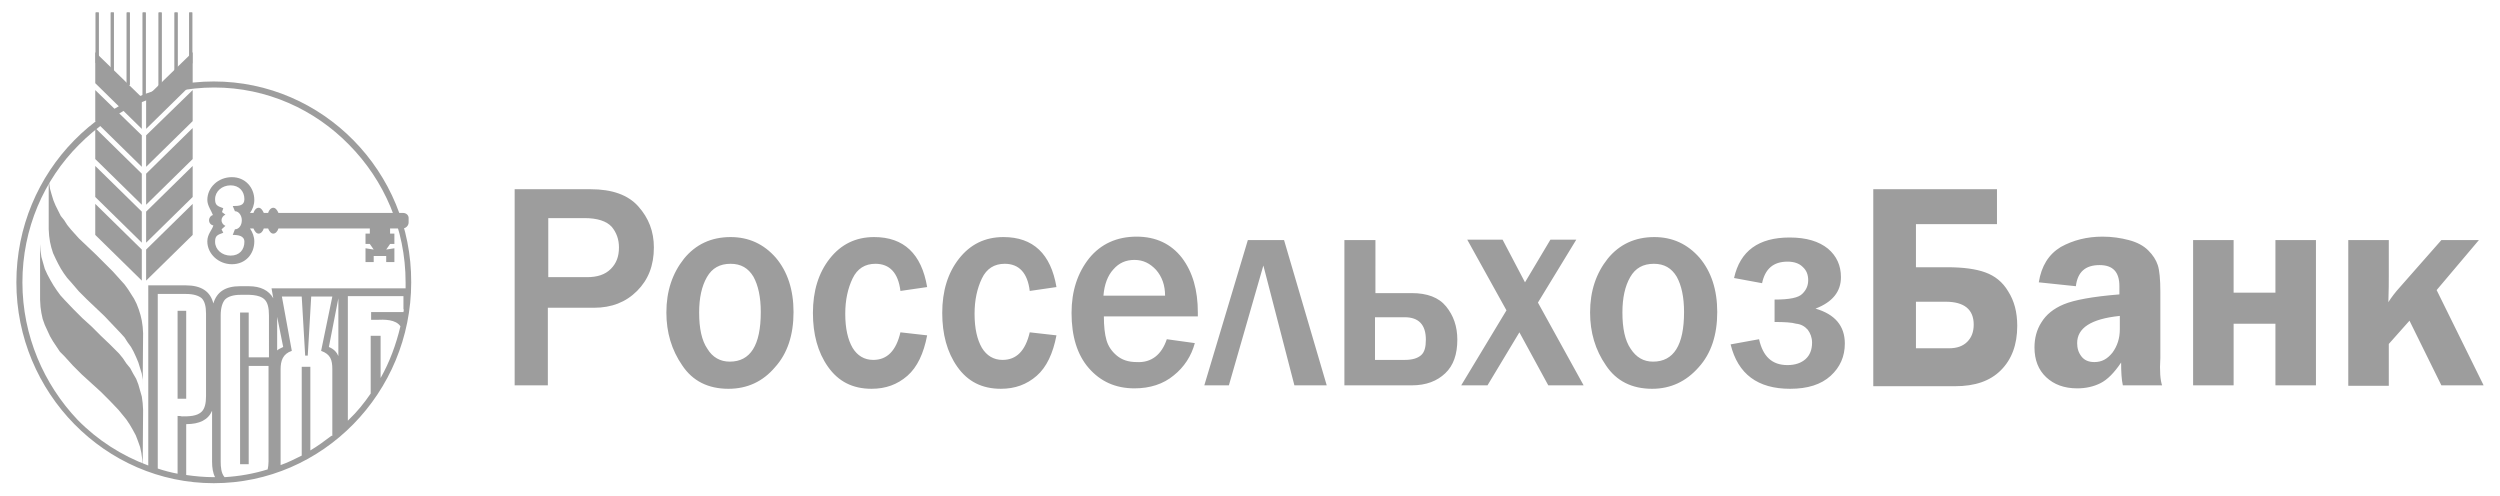
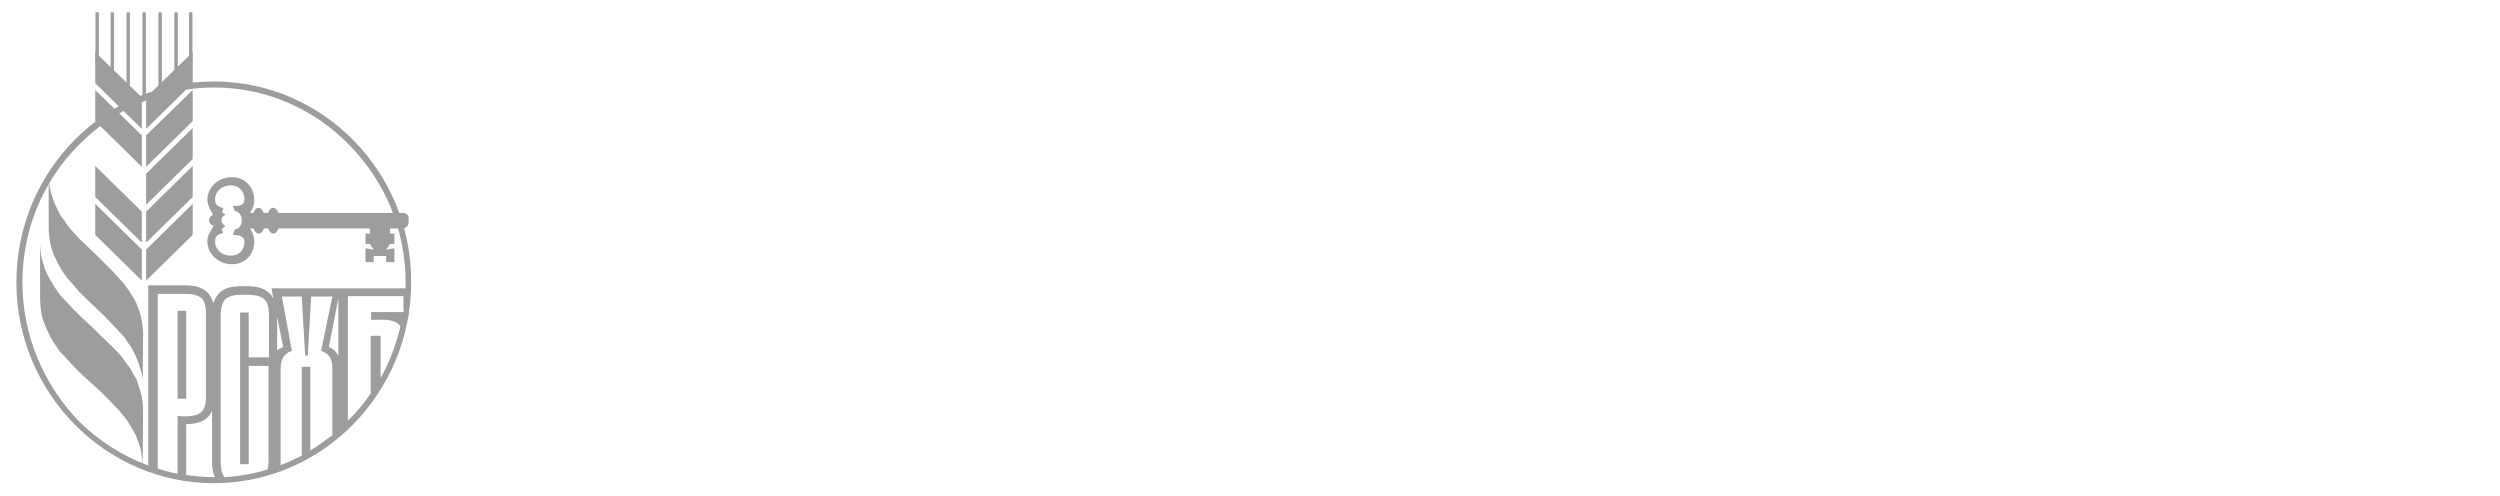
<svg xmlns="http://www.w3.org/2000/svg" id="Layer_1" x="0px" y="0px" viewBox="0 0 580 115" style="enable-background:new 0 0 580 115;" xml:space="preserve">
  <style type="text/css"> .st0{fill:#9D9D9D;} .st1{fill-rule:evenodd;clip-rule:evenodd;fill:#9D9D9D;} </style>
  <g>
-     <path class="st0" d="M565.3,67.3l10.9,22.1h-9.8L559,74.4l-4.8,5.4v9.7h-9.4V55.7h9.4v8.4c0,1.4,0,3.3-0.1,6 c0.7-1.1,1.6-2.3,2.7-3.5l9.6-10.9h8.7L565.3,67.3z M508.8,89.4V55.7h9.4v12.2h9.7V55.7h9.4v33.7h-9.4V75.1h-9.7v14.3H508.8z M491.7,73.3c-6.6,0.7-9.8,2.8-9.8,6.3c0,1.2,0.3,2.2,1,3.1c0.7,0.9,1.7,1.3,3,1.3c1.7,0,3-0.7,4.2-2.2c1.1-1.5,1.7-3.3,1.7-5.4 V73.3z M501.6,89.4h-9.1c-0.3-1.3-0.4-3.1-0.4-5.3c-1.6,2.4-3.2,4-4.8,4.8c-1.6,0.8-3.4,1.2-5.4,1.2c-3,0-5.4-0.9-7.2-2.6 c-1.8-1.7-2.7-4-2.7-6.9c0-2.1,0.5-4.1,1.6-5.8c1.1-1.8,2.8-3.2,5.2-4.2c2.4-1,6.7-1.8,12.9-2.3v-1.9c0-3.3-1.5-4.9-4.6-4.9 c-3.3,0-5.1,1.6-5.5,4.9l-8.6-0.9c0.6-3.8,2.3-6.5,5.1-8.2c2.9-1.6,6.1-2.4,9.7-2.4c2.2,0,4.2,0.3,6.1,0.8c1.9,0.5,3.4,1.3,4.5,2.4 c1.1,1.1,1.8,2.2,2.2,3.4c0.4,1.2,0.6,3.3,0.6,6.2v15.3C501,86.1,501.2,88.2,501.6,89.4z M444.5,80.8h7.7c1.8,0,3.2-0.5,4.2-1.5 c1-1,1.5-2.3,1.5-4c0-3.5-2.2-5.3-6.5-5.3h-6.9V80.8z M434.6,89.4V43.9h28.7V52h-18.8v10h7.2c3.8,0,6.7,0.4,8.9,1.2 c2.2,0.8,4,2.2,5.3,4.4c1.4,2.2,2.1,4.8,2.1,8c0,4.4-1.3,7.8-3.8,10.3c-2.5,2.5-6,3.7-10.6,3.7H434.6z M411.7,74.7v-5.2 c3.4,0,5.6-0.4,6.5-1.4c0.9-0.9,1.3-1.9,1.3-3.1c0-1.3-0.4-2.3-1.3-3.1c-0.8-0.8-2-1.2-3.5-1.2c-3.3,0-5.2,1.7-5.9,5l-6.5-1.2 c1.4-6.3,5.7-9.4,12.9-9.4c3.9,0,6.8,0.9,8.9,2.6c2,1.7,3,3.9,3,6.6c0,3.4-2,5.8-5.9,7.3c4.5,1.3,6.8,4,6.8,8.1 c0,3-1.1,5.5-3.3,7.5c-2.2,2-5.3,3-9.4,3c-7.5,0-12.1-3.4-13.8-10.3l6.6-1.2c0.9,4,3,6,6.6,6c1.8,0,3.2-0.5,4.2-1.4 c1-0.9,1.5-2.2,1.5-3.8c0-1.2-0.4-2.2-1-3c-0.7-0.8-1.6-1.3-2.7-1.4C415.7,74.8,414,74.7,411.7,74.7z M383.5,83.9 c4.8,0,7.2-3.8,7.2-11.5c0-3.5-0.6-6.2-1.7-8.2c-1.2-2-2.9-3-5.3-3c-2.5,0-4.3,1-5.5,3.1c-1.2,2.1-1.8,4.8-1.8,8.2 c0,3.7,0.6,6.5,1.9,8.4C379.6,82.9,381.3,83.9,383.5,83.9z M383.3,90.2c-4.7,0-8.3-1.8-10.7-5.4c-2.5-3.6-3.7-7.7-3.7-12.3 c0-5,1.4-9.1,4.1-12.5c2.7-3.3,6.3-5,10.8-5c4.2,0,7.7,1.6,10.5,4.8c2.7,3.2,4.1,7.4,4.1,12.6c0,5.3-1.4,9.6-4.3,12.8 C391.2,88.5,387.6,90.2,383.3,90.2z M367.4,89.4h-8.2l-6.7-12.3l-7.4,12.3H339l10.5-17.4l-9.1-16.4h8.2l5.2,9.9l5.9-9.9h6 l-8.9,14.6L367.4,89.4z M319,83.5h6.9c1.8,0,3-0.4,3.8-1.1c0.8-0.7,1.1-1.9,1.1-3.6c0-3.5-1.7-5.2-4.9-5.2H319V83.5z M311.9,89.4 V55.7h7.2V68h8.4c3.6,0,6.3,1,8,3.1c1.7,2.1,2.6,4.6,2.6,7.7c0,3.4-0.9,6-2.8,7.8c-1.9,1.8-4.4,2.8-7.8,2.8H311.9z M279.4,89.4 l10.1-33.7h8.4l9.9,33.7h-7.5l-7.2-27.8l-8,27.8H279.4z M270.3,68.6c0-2.4-0.7-4.4-2.1-6c-1.4-1.5-3-2.3-5-2.3 c-2,0-3.6,0.7-4.9,2.2c-1.3,1.4-2.1,3.5-2.3,6.1H270.3z M270.7,78.7l6.5,0.9c-0.8,3-2.5,5.6-4.9,7.5c-2.4,2-5.5,3-9.1,3 c-4.4,0-7.9-1.6-10.6-4.7c-2.7-3.1-4-7.4-4-12.8c0-5.1,1.4-9.3,4.1-12.7c2.7-3.3,6.4-5,11-5c4.5,0,8,1.7,10.5,4.9 c2.5,3.3,3.7,7.5,3.7,12.7l0,0.9h-21.8c0,2.3,0.2,4.1,0.6,5.5c0.4,1.4,1.2,2.6,2.4,3.6c1.2,1,2.7,1.5,4.6,1.5 C267.1,84.2,269.5,82.3,270.7,78.7z M238.9,77.1l6.2,0.7c-0.8,4.2-2.3,7.4-4.6,9.4c-2.3,2-5,3-8.3,3c-4.4,0-7.7-1.7-10.1-5.1 c-2.4-3.4-3.5-7.6-3.5-12.5c0-5.1,1.3-9.3,3.9-12.6c2.6-3.3,6-5,10.3-5c6.9,0,11,3.9,12.3,11.6l-6.2,0.9c-0.5-4.2-2.5-6.3-5.8-6.3 c-2.4,0-4.2,1.1-5.3,3.4c-1.1,2.3-1.7,5-1.7,8.2c0,3.4,0.6,6,1.7,7.9c1.1,1.8,2.7,2.8,4.8,2.8C235.8,83.5,237.9,81.4,238.9,77.1z M208.9,77.1l6.2,0.7c-0.8,4.2-2.3,7.4-4.6,9.4c-2.3,2-5,3-8.3,3c-4.4,0-7.7-1.7-10.1-5.1c-2.4-3.4-3.5-7.6-3.5-12.5 c0-5.1,1.3-9.3,3.9-12.6c2.6-3.3,6-5,10.3-5c6.9,0,11,3.9,12.3,11.6l-6.2,0.9c-0.5-4.2-2.5-6.3-5.8-6.3c-2.4,0-4.2,1.1-5.3,3.4 c-1.1,2.3-1.7,5-1.7,8.2c0,3.4,0.6,6,1.7,7.9c1.1,1.8,2.7,2.8,4.8,2.8C205.8,83.5,207.9,81.4,208.9,77.1z M169.3,83.9 c4.8,0,7.2-3.8,7.2-11.5c0-3.5-0.6-6.2-1.7-8.2c-1.2-2-2.9-3-5.3-3c-2.5,0-4.3,1-5.5,3.1c-1.2,2.1-1.8,4.8-1.8,8.2 c0,3.7,0.6,6.5,1.9,8.4C165.3,82.9,167.1,83.9,169.3,83.9z M169,90.2c-4.7,0-8.3-1.8-10.7-5.4c-2.5-3.6-3.7-7.7-3.7-12.3 c0-5,1.4-9.1,4.1-12.5c2.7-3.3,6.3-5,10.8-5c4.2,0,7.7,1.6,10.5,4.8c2.7,3.2,4.1,7.4,4.1,12.6c0,5.3-1.4,9.6-4.3,12.8 C177,88.5,173.4,90.2,169,90.2z M127.1,64.3h9.1c2.4,0,4.2-0.6,5.5-1.9c1.3-1.3,1.9-2.9,1.9-5c0-1.9-0.6-3.5-1.7-4.8 c-1.2-1.3-3.3-2-6.3-2h-8.4V64.3z M127.1,89.4h-7.7V43.9H137c5,0,8.7,1.3,11.1,4c2.4,2.7,3.6,5.8,3.6,9.5c0,4.2-1.3,7.5-3.9,10.1 c-2.6,2.6-5.9,3.9-10,3.9h-10.7V89.4z" />
    <polygon class="st1" points="11.3,40.9 11.4,42.4 11.6,43.8 12,45.2 12.4,46.5 12.9,47.7 13.5,48.9 14.1,50.1 14.9,51.1 15.6,52.2 16.5,53.3 18.3,55.3 20.3,57.2 22.3,59.1 24.2,61 26.2,63 28,65 28.9,66 29.7,67.1 30.4,68.2 31.1,69.3 31.7,70.5 32.2,71.8 32.6,73.1 32.9,74.4 33.1,75.8 33.2,77.3 33.1,89.6 33.1,88.1 32.9,86.7 32.5,85.4 32.1,84.1 31.6,82.9 31,81.6 30.4,80.5 29.6,79.4 28.9,78.3 28,77.3 26.1,75.3 24.2,73.3 22.2,71.4 20.2,69.5 18.3,67.6 16.5,65.5 15.6,64.5 14.8,63.4 14.1,62.3 13.5,61.2 12.9,60 12.3,58.7 11.9,57.4 11.6,56.1 11.4,54.7 11.3,53.2 " />
    <polygon class="st1" points="9.3,56.6 9.4,58.1 9.6,59.6 10,61 10.4,62.4 11,63.7 11.7,65 12.4,66.2 13.2,67.4 14,68.5 15,69.6 17,71.7 19.1,73.8 21.3,75.8 23.4,77.9 25.5,79.9 27.6,82 28.5,83.1 29.3,84.3 30.2,85.4 30.9,86.7 31.6,87.9 32.1,89.2 32.5,90.6 32.9,92 33.1,93.5 33.2,95.1 33.1,108.2 33,106.6 32.8,105.1 32.5,103.7 32,102.3 31.5,101 30.8,99.7 30.1,98.5 29.3,97.3 28.4,96.2 27.5,95.1 25.5,93 23.4,90.9 21.2,88.9 19,86.9 16.9,84.8 14.9,82.6 13.9,81.6 13.1,80.4 12.3,79.2 11.6,78 11,76.7 10.4,75.4 9.9,74 9.6,72.6 9.4,71.2 9.3,69.6 " />
    <path class="st1" d="M41.2,92.5h2V72.1h-2V92.5z M63,66.9l0.4,2.3c-1-1.8-2.9-2.8-5.7-2.8h-2c-3.4,0-5.4,1.3-6.2,4 c-0.7-2.8-2.8-4.2-6.4-4.2h-8.7V108c-6.2-2.3-11.8-5.9-16.4-10.6C10.2,89.2,5.2,77.9,5.2,65.5c0-12.5,5-23.8,13.1-31.9 c8.1-8.2,19.2-13.3,31.4-13.3S73,25.4,81,33.6c8.1,8.2,13.1,19.5,13.1,31.9c0,0.5,0,0.9,0,1.4H63z M93.7,71.8 c0,0.2-0.1,0.4-0.1,0.6h-7.5v1.8h1.1c2.1-0.1,4.6-0.1,5.7,1.5c-1,4.2-2.5,8.3-4.6,12v-9.8h-2.3v13.4c-1.5,2.2-3.2,4.3-5.1,6.1 l-0.2,0.2V68.7h12.9V71.8z M78.5,82.6c-0.4-0.9-1-1.6-2.2-2.1l2.2-11.3V82.6z M64.3,81.3v-7.8l1.4,7C65.1,80.8,64.6,81,64.3,81.3z M76.9,101.1c-1.6,1.2-3.2,2.4-4.9,3.4V85.1H70v20.6c-1.6,0.8-3.2,1.6-4.9,2.2V85.7c0-2,0.5-3.6,2.6-4.3l-2.3-12.6H70l0.8,13.7h0.6 l0.8-13.7h4.9l-2.6,12.6c2.2,0.8,2.6,2.1,2.6,4.3V101.1z M62.3,82.9h-4.6V72.5h-2v35.2h2V84.9h4.6v22.2c0,0.7-0.1,1.3-0.2,1.8 c-3.2,1-6.6,1.6-10,1.8c-0.8-0.9-0.9-2.4-0.9-3.6V73.2c0-1.8,0.4-3,1-3.7c0.7-0.7,1.9-1.1,3.6-1.1c1.7,0,4.3-0.2,5.6,1.1 c0.7,0.7,1,1.9,1,3.7V82.9z M49.6,110.7c-2.2,0-4.3-0.2-6.4-0.5V98.4c3.1,0,5.1-1,6-3.1v11.8c0,1.4,0.2,2.7,0.7,3.6 C49.8,110.7,49.7,110.7,49.6,110.7z M41.2,96.5v13.4c-1.6-0.3-3.1-0.7-4.6-1.2V68.2h6.6c1.7,0,2.9,0.4,3.6,1c0.7,0.7,1,1.9,1,3.6 v19.1c0,1.7-0.3,2.9-1,3.6c-1.1,1.1-3,1.1-4.6,1.1C41.9,96.5,41.6,96.5,41.2,96.5z M49.6,18.9c-25.3,0-45.8,20.9-45.8,46.6 c0,25.6,20.6,46.6,45.8,46.6c25.3,0,45.8-21,45.8-46.6C95.5,39.8,74.9,18.9,49.6,18.9z" />
    <path class="st1" d="M54.5,49c0.9,0,1.6,1,1.6,2.1c0,1.2-0.7,2.1-1.6,2.1L54,54.5c1.3,0,2.7,0.2,2.7,1.6c0,1.8-1.1,3.2-3.2,3.2 c-2,0-3.6-1.4-3.6-3.2c0-1.4,0.5-1.6,1.9-2.1l-0.4-0.8l0.9-0.8c-0.5-0.2-0.9-0.7-0.9-1.3c0-0.6,0.4-1.1,0.9-1.3l-0.8-0.6l0.3-0.9 c-1.4-0.5-1.9-0.7-1.9-2.1c0-1.8,1.6-3.2,3.6-3.2c2,0,3.2,1.4,3.2,3.2c0,1.5-1.2,1.6-2.7,1.6L54.5,49z M93.5,49.4H64.6 c-0.3-0.7-0.7-1.2-1.2-1.2c-0.5,0-1,0.5-1.2,1.2h-1c-0.3-0.7-0.7-1.2-1.2-1.2c-0.5,0-1,0.5-1.2,1.2h-0.8c0.6-0.8,1-1.9,1-3 c0-2.9-2.1-5.3-5.2-5.3c-3.2,0-5.7,2.4-5.7,5.3c0,1.3,1,2.6,1.3,3.5c-0.5,0.1-0.9,0.6-0.9,1.2c0,0.6,0.4,1.1,1,1.2 c-0.3,1.1-1.4,2-1.4,3.7c0,2.9,2.6,5.3,5.7,5.3c3.2,0,5.2-2.4,5.2-5.3c0-1.1-0.4-2.1-1-3h0.8c0.3,0.7,0.7,1.2,1.2,1.2 c0.5,0,1-0.5,1.2-1.2h1c0.3,0.7,0.7,1.2,1.2,1.2c0.5,0,1-0.5,1.2-1.2h21.2v1.2h-1v2.4h1l0.9,1.3l-1.9-0.3v3.2h1.9v-1.4h2.9v1.4h1.9 v-3.2l-1.9,0.3l0.9-1.3h1v-2.4h-1V53h2.9c0.7,0,1.4-0.6,1.4-1.4v-0.8C94.9,50,94.3,49.4,93.5,49.4z" />
    <polygon class="st1" points="33.9,57.9 33.9,65.1 44.7,54.5 44.7,47.3 " />
    <polygon class="st1" points="33.9,31.4 33.9,38.7 44.7,28.1 44.7,20.9 " />
    <polygon class="st1" points="33.9,40.3 33.9,47.5 44.7,36.9 44.7,29.7 " />
    <polygon class="st1" points="33.9,49.1 33.9,56.3 44.7,45.7 44.7,38.5 " />
    <polygon class="st1" points="32.9,57.9 32.9,65.1 22.1,54.5 22.1,47.3 " />
    <polygon class="st1" points="32.9,31.4 32.9,38.7 22.1,28.1 22.1,20.9 " />
-     <polygon class="st1" points="32.9,40.3 32.9,47.5 22.1,36.9 22.1,29.7 " />
    <polygon class="st1" points="32.9,49.1 32.9,56.3 22.1,45.7 22.1,38.5 " />
    <rect x="25.7" y="2.9" class="st1" width="0.7" height="14" />
    <rect x="25.7" y="2.9" class="st0" width="0.7" height="14" />
    <rect x="29.4" y="2.9" class="st1" width="0.7" height="16.8" />
    <rect x="29.4" y="2.9" class="st0" width="0.7" height="16.8" />
    <rect x="33.1" y="2.9" class="st1" width="0.7" height="19.5" />
    <rect x="33.1" y="2.9" class="st0" width="0.7" height="19.5" />
    <rect x="36.8" y="2.9" class="st1" width="0.7" height="17.1" />
    <rect x="36.8" y="2.9" class="st0" width="0.7" height="17.1" />
    <rect x="40.5" y="2.9" class="st1" width="0.7" height="14.4" />
    <rect x="40.5" y="2.9" class="st0" width="0.7" height="14.4" />
    <rect x="43.9" y="2.9" class="st1" width="0.7" height="11.8" />
    <rect x="43.9" y="2.9" class="st0" width="0.7" height="11.8" />
    <rect x="22.2" y="2.9" class="st1" width="0.7" height="11.7" />
    <rect x="22.2" y="2.9" class="st0" width="0.7" height="11.7" />
    <polygon class="st1" points="33.9,22.6 33.9,29.9 44.7,19.3 44.7,12.1 " />
    <polygon class="st1" points="32.9,22.6 32.9,29.9 22.1,19.3 22.1,12.1 " />
  </g>
</svg>